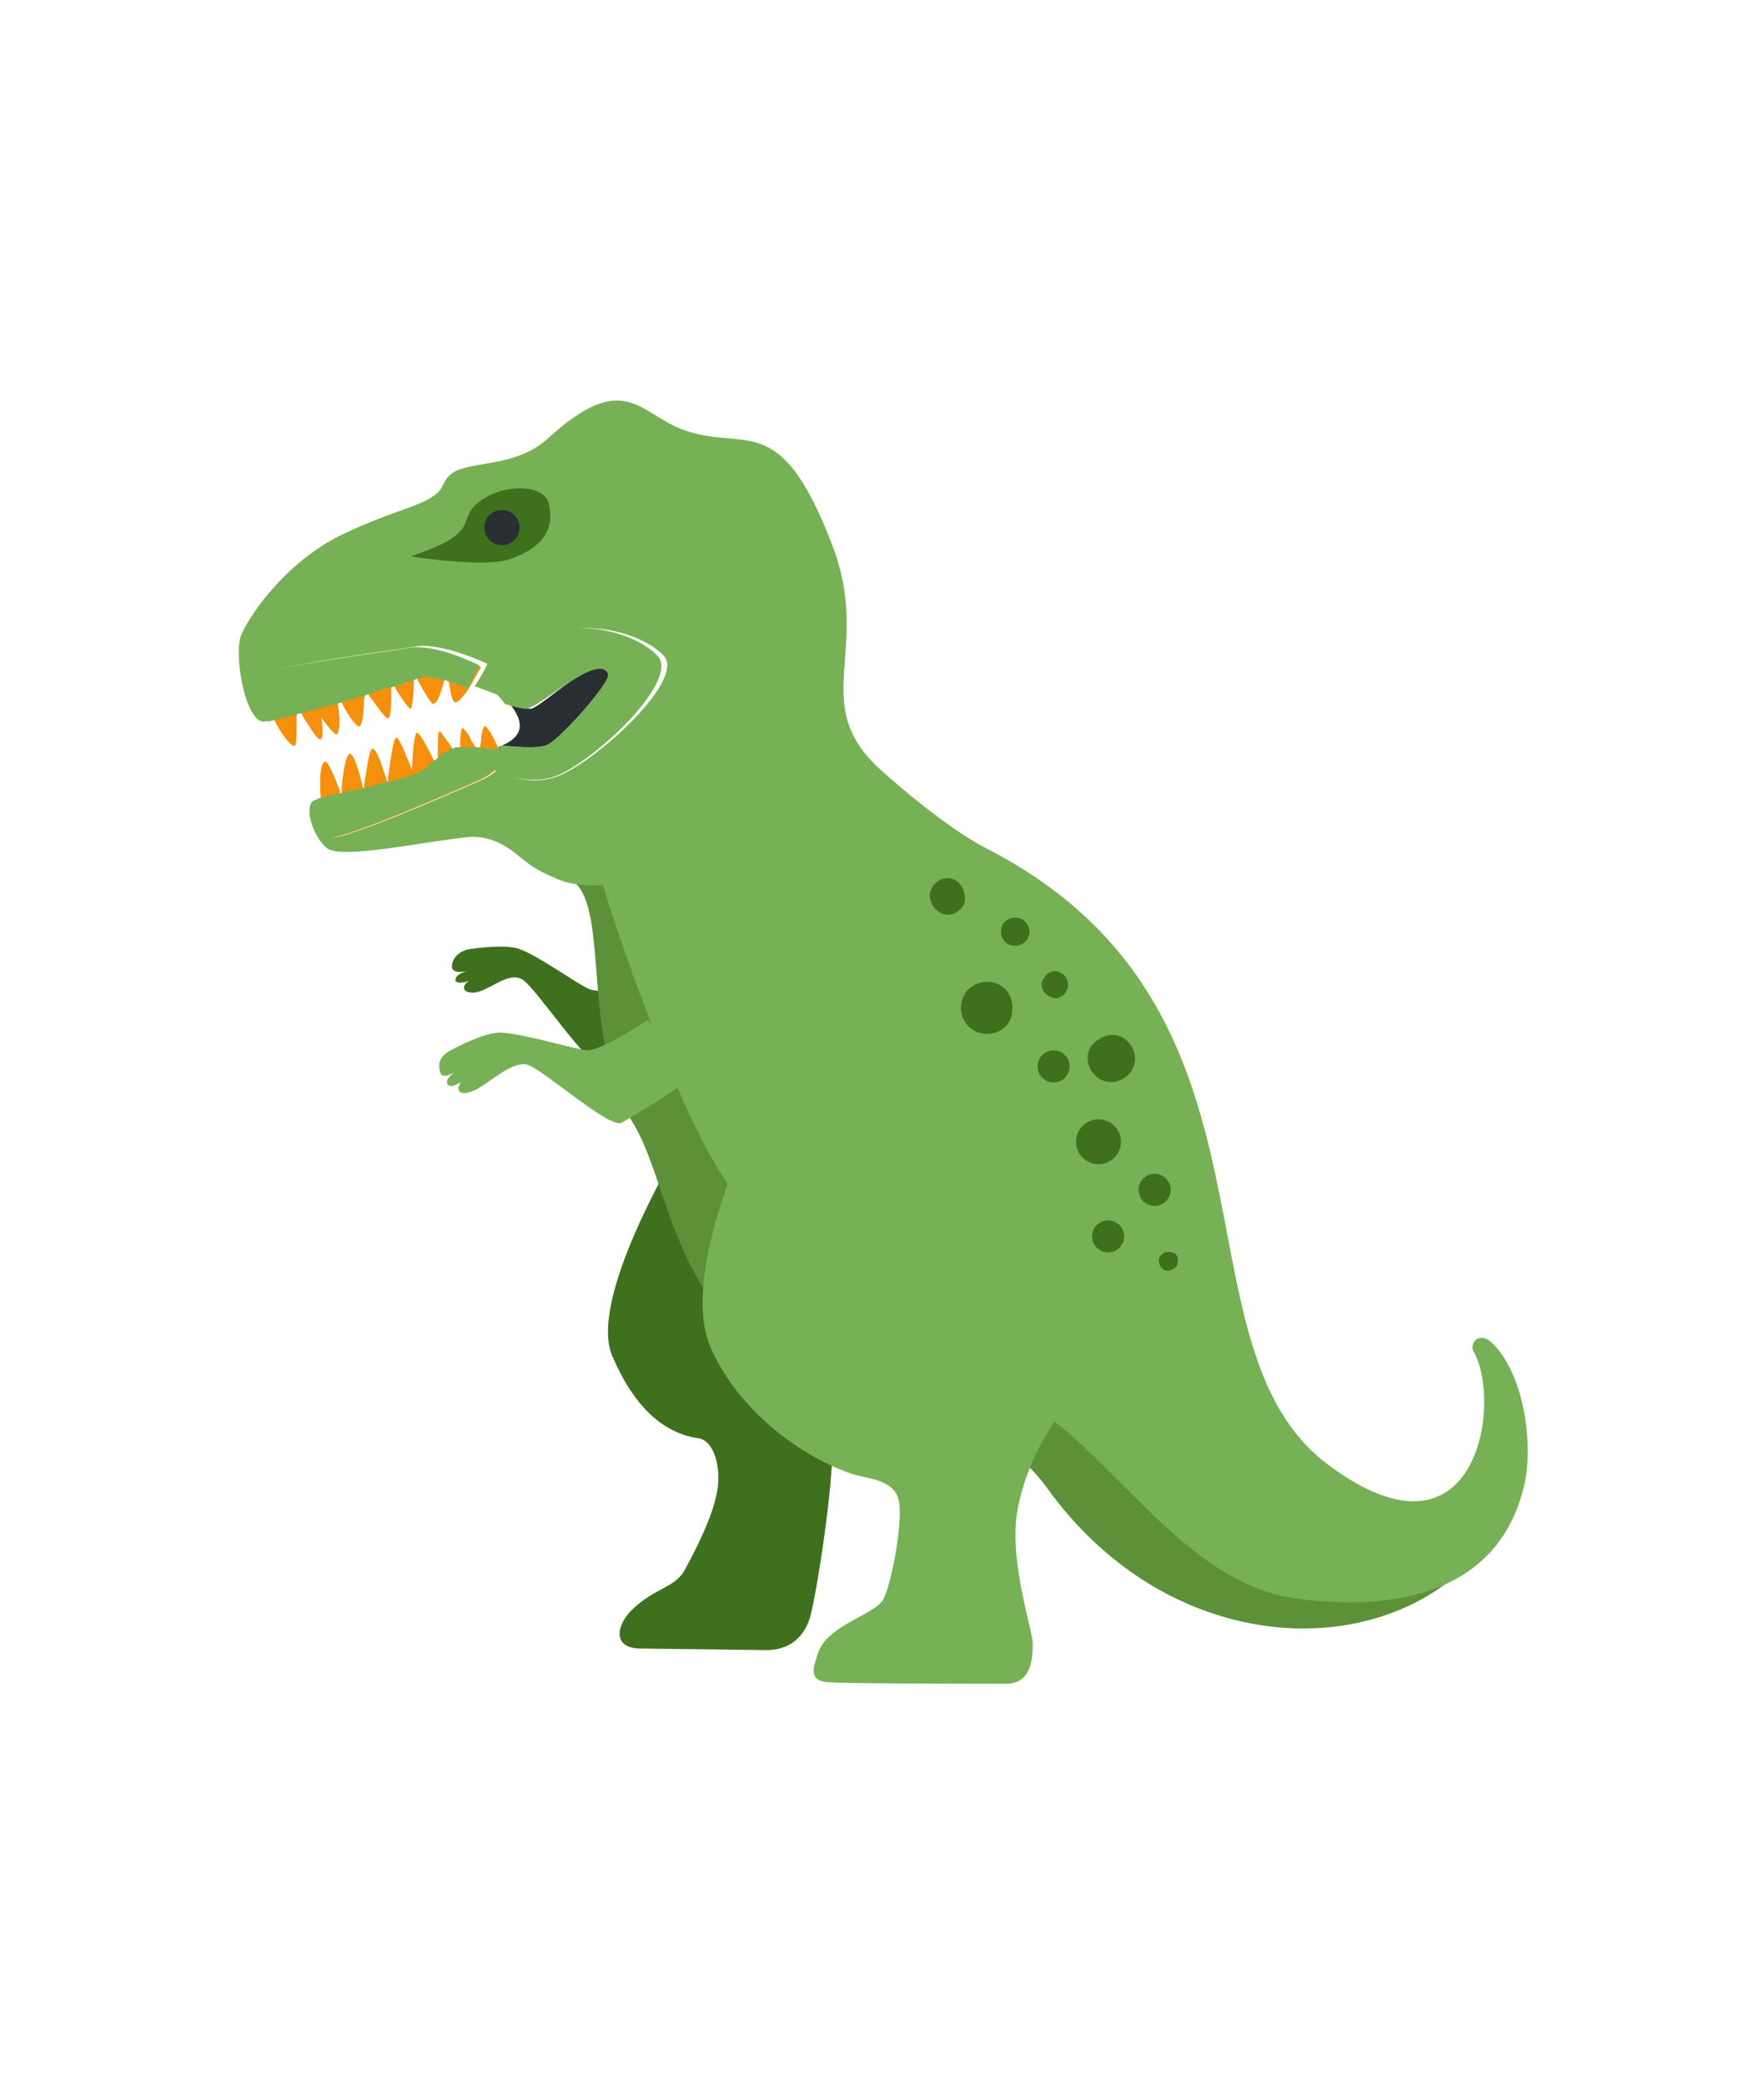
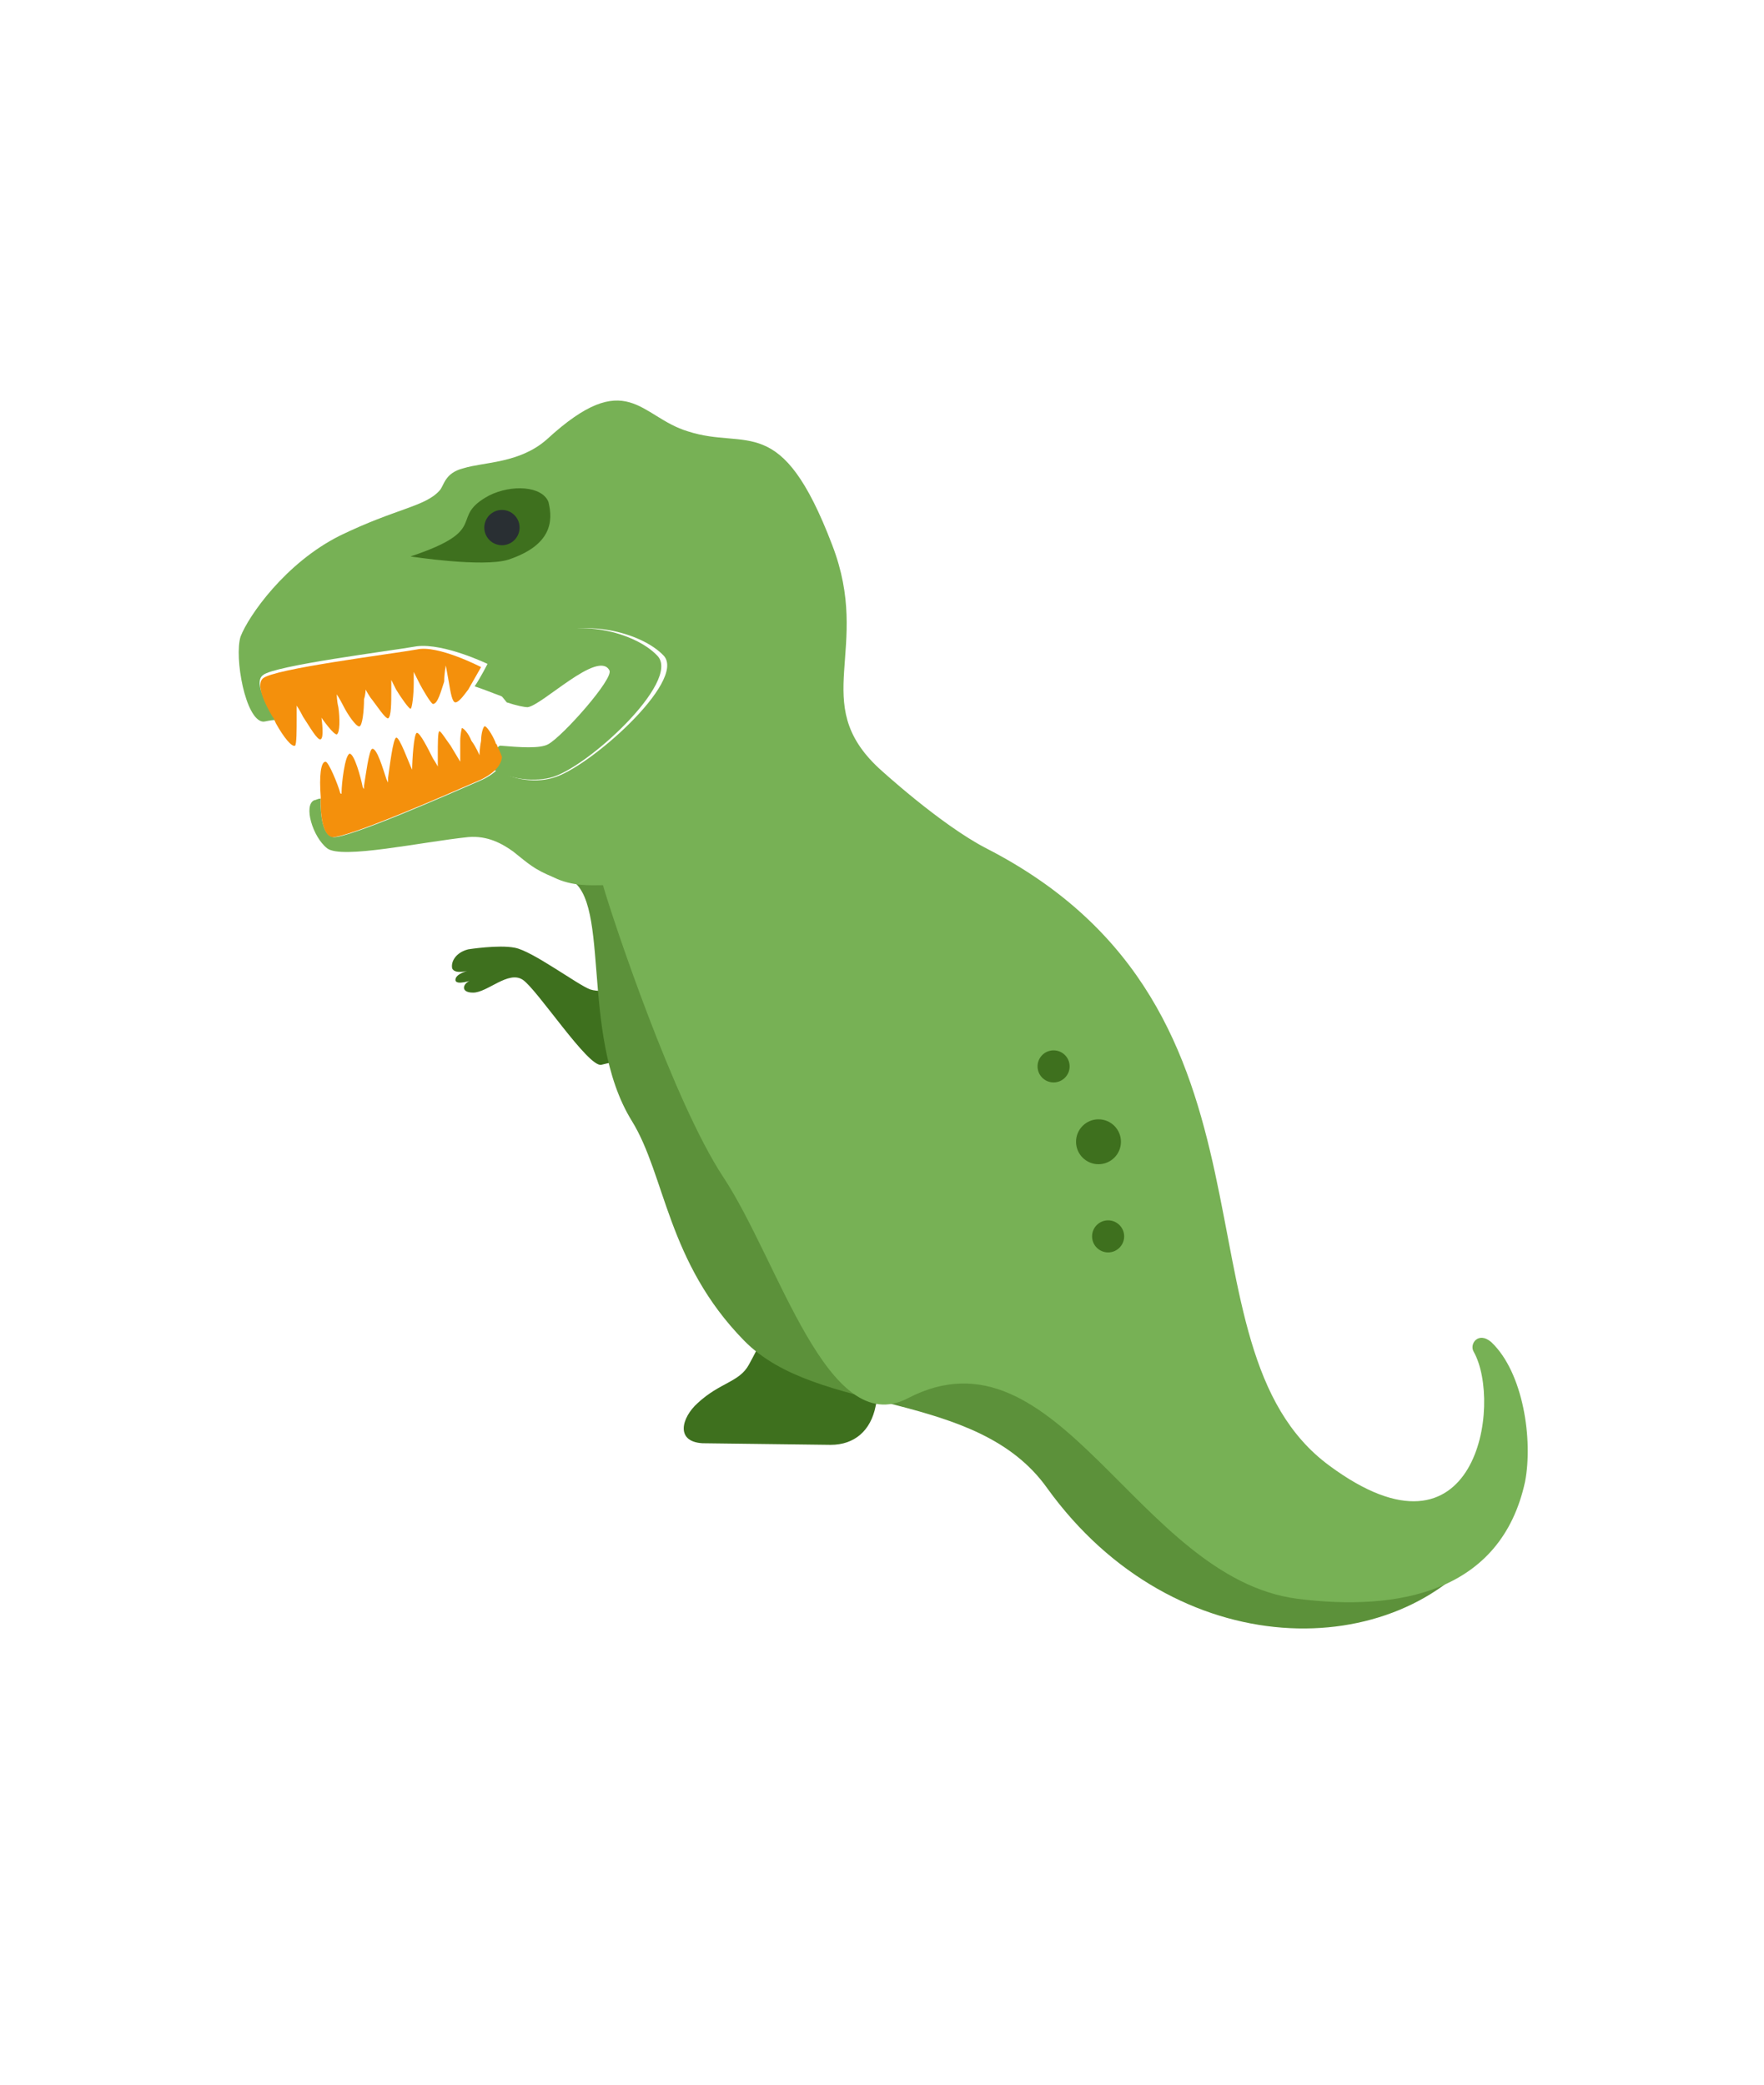
<svg xmlns="http://www.w3.org/2000/svg" version="1.1" id="Layer_1" x="0px" y="0px" viewBox="0 0 110 130" style="enable-background:new 0 0 110 130;" xml:space="preserve">
  <style type="text/css">
	.st0{fill:#3E701E;}
	.st1{fill:#5C913A;}
	.st2{fill:#77B155;}
	.st3{fill:#292E32;}
	.st4{fill:#F4900C;}
	.st5{fill:#292F33;}
</style>
  <g>
-     <path class="st0" d="M42.2,71.8c0,0-5.6,9.3-4,12.8c0.9,2.1,2.5,4.7,5.4,5.1c1,0.2,1.4,2,1.1,3.4c-0.3,1.6-1.4,3.7-2,4.8   c-0.6,1.1-1.8,1.1-3.2,2.4c-1,0.9-1.4,2.4,0.3,2.5l8,0.1c1.5,0,2.5-0.9,2.8-2.4c0.5-2.1,1.7-10.1,1.2-11.7c-0.3-1.1-1.5-2-2.3-4.2   c-0.6-1.6,0.8-4.1,0.8-4.1L42.2,71.8z M29.2,59.2c0,0,1.9-0.3,2.9-0.1c1.1,0.2,3.9,2.3,4.7,2.6c0.9,0.3,2.9-0.2,2.9-0.2   s2.4,3.3,2.3,3.6c-0.1,0.3-3.7,1.1-4.5,1.3c-0.8,0.2-4-4.7-4.9-5.3c-0.9-0.6-2.2,0.8-3.1,0.8c-0.9,0-0.6-0.7,0-0.8   c0,0-1.1,0.4-1.1,0c0-0.4,0.9-0.6,0.9-0.6s-0.9,0.3-1.1-0.1C28.1,60,28.4,59.4,29.2,59.2z" />
+     <path class="st0" d="M42.2,71.8c0.9,2.1,2.5,4.7,5.4,5.1c1,0.2,1.4,2,1.1,3.4c-0.3,1.6-1.4,3.7-2,4.8   c-0.6,1.1-1.8,1.1-3.2,2.4c-1,0.9-1.4,2.4,0.3,2.5l8,0.1c1.5,0,2.5-0.9,2.8-2.4c0.5-2.1,1.7-10.1,1.2-11.7c-0.3-1.1-1.5-2-2.3-4.2   c-0.6-1.6,0.8-4.1,0.8-4.1L42.2,71.8z M29.2,59.2c0,0,1.9-0.3,2.9-0.1c1.1,0.2,3.9,2.3,4.7,2.6c0.9,0.3,2.9-0.2,2.9-0.2   s2.4,3.3,2.3,3.6c-0.1,0.3-3.7,1.1-4.5,1.3c-0.8,0.2-4-4.7-4.9-5.3c-0.9-0.6-2.2,0.8-3.1,0.8c-0.9,0-0.6-0.7,0-0.8   c0,0-1.1,0.4-1.1,0c0-0.4,0.9-0.6,0.9-0.6s-0.9,0.3-1.1-0.1C28.1,60,28.4,59.4,29.2,59.2z" />
    <path class="st1" d="M74.5,92.2C72,87.5,60.3,82,57.9,79.9c-2.4-2-6.8-15.2-10.5-17.6c-2.6-1.7-3.7-5.5-4.4-9c-0.3-1.4-3.8-3-4-4.2   c-0.7,1.2-7.3,4.6-3.8,5.6c3.1,0.8,0.8,9.7,4.2,15.2c2.1,3.4,2.2,8.8,7,13.7c4.6,4.7,14.5,3,18.9,9.2c8,11.1,21.9,11,27.5,3.3   c0,0-5.8,1.7-9.4,1.7C79.8,97.7,76.7,96.4,74.5,92.2z" />
-     <path class="st2" d="M45.9,72.5c0,0-3.3,7.6-1.6,11.5c1.6,3.7,5.3,6.7,8.8,7.9c0.8,0.3,2.5,0.3,2.9,1.5c0.4,1.2-0.4,5.3-0.9,6.3   c-0.5,1-3.5,1.6-4.1,3.4c-0.2,0.7-0.7,1.7,0.6,1.8c1.6,0.1,9.7,0.1,11.1,0.1s1.7-1.1,1.7-2.5c0-0.9-1.6-5.4-0.9-8.6   c0.4-1.9,1.2-3.7,2.3-5.3c2.3-3.4,0.1-3.8-3.1-3.8c-4.9,0-9.8-1.4-9.8-1.4L45.9,72.5z M28.1,65.5c0,0,1.8-1,2.9-1.1   c1.1-0.1,4.7,1,5.6,1.1c1,0,3.8-1.9,3.8-1.9s2.6,3.2,2.5,3.6c0,0.4-3.3,2.3-4.1,2.8c-0.7,0.5-4.9-3.3-5.9-3.6   c-1.1-0.3-2.7,1.5-3.6,1.7c-0.9,0.3-0.9-0.5-0.3-0.8c0,0-0.9,0.7-1.1,0.3c-0.2-0.4,0.7-0.9,0.7-0.9s-0.8,0.6-1.1,0.3   C27.3,66.5,27.3,65.9,28.1,65.5z" />
-     <path class="st3" d="M38.1,41.8c0.3,0.4-2.9,4-3.8,4.6c-0.6,0.3-1.8,0.2-3,0.1c1.6-0.7,1.2-1.7,0.5-2.6c0.6,0.2,1,0.3,1.3,0.3   C33.8,44.1,37.4,40.5,38.1,41.8z" />
    <path class="st2" d="M34.3,48.5c-1.2,0.3-2.7,0-3.5-0.5c-0.6-0.4-0.7-0.9,0.2-1.4c0.1,0,0.1-0.1,0.2-0.1l0,0c1.2,0.1,2.5,0.2,3-0.1   c0.9-0.5,4.1-4.1,3.8-4.6c-0.7-1.3-4.2,2.2-5.1,2.3c-0.2,0-0.7-0.1-1.3-0.3c-0.3-0.4-0.7-0.8-1-1.1c0,0,0.8-1.6,3-2.9   c2.3-1.3,6-0.4,7.4,1.1C42.5,42.5,36.5,48,34.3,48.5z" />
    <path class="st2" d="M34.5,54.7c-1.2-0.5-1.5-0.8-2.5-1.6c-0.7-0.5-1.6-1-2.8-0.9c-2.9,0.3-7.9,1.4-8.8,0.7c-0.9-0.7-1.5-2.7-0.8-3   c0.1,0,0.2-0.1,0.4-0.1v0.1c0,0-0.1,2.2,0.8,2.3c0.9,0.1,7.5-2.8,9.1-3.5c0.5-0.2,0.9-0.5,1.1-0.7c0.7,0.5,2.2,0.9,3.5,0.5   c2.2-0.6,8.3-6,6.9-7.6c-1.4-1.5-5.2-2.4-7.4-1.1c-2.2,1.2-2.9,2.8-2.9,2.8c0.3,0.3,0.7,0.7,1,1.1c-0.7-0.2-1.6-0.6-2.5-0.9   c0.4-0.6,0.8-1.4,0.8-1.4s-2.7-1.3-4.4-1.1c-1.7,0.3-8.9,1.2-9.6,1.8c-0.7,0.5,0.6,2.4,0.6,2.4c0.1,0.2,0.2,0.3,0.2,0.4   c-0.4,0-0.6,0.1-0.8,0.1c-1.1-0.1-1.8-4-1.4-5.3c0.5-1.3,2.8-4.6,6.2-6.3c3.5-1.7,5.3-1.8,6.2-2.8c0.3-0.3,0.3-1.1,1.5-1.4   c1.3-0.4,3.5-0.3,5.2-1.8c5-4.6,5.8-1.4,8.8-0.5c3.7,1.2,5.8-1.3,9,7.1c2.5,6.5-1.5,9.8,2.9,13.9c0,0,3.8,3.5,6.7,5   C81.2,63,72.7,83.9,82.9,91.4c9.2,6.8,10.8-3.9,9-7.1c-0.3-0.5,0.3-1.3,1.1-0.6c2,1.9,2.6,6.1,2.1,8.7c-1.5,6.9-7.9,8.1-14.2,7.3   c-10-1.3-14.9-17.4-24.3-12.5c-5,2.6-8-8.5-11.5-13.8c-3.1-4.7-6.9-16.1-7.5-18.2C36.9,55.2,35.7,55.3,34.5,54.7z" />
    <path class="st4" d="M30,41.6c0,0-0.4,0.7-0.8,1.4c-0.3,0.4-0.6,0.8-0.8,0.8s-0.3-0.6-0.4-1.2l0,0l-0.2-1.1c0,0-0.1,0.5-0.1,1   c-0.2,0.6-0.4,1.4-0.7,1.4c-0.1,0-0.6-0.8-0.9-1.4c-0.2-0.4-0.3-0.6-0.3-0.6s0,0.3,0,0.7c0,0.7-0.1,1.6-0.2,1.6s-0.6-0.7-0.9-1.2   l-0.3-0.6v0.7c0,0.7,0,1.6-0.2,1.7c-0.2,0-0.7-0.8-1.1-1.3c-0.2-0.3-0.3-0.5-0.3-0.5s0,0.3-0.1,0.6c0,0.7-0.1,1.7-0.3,1.7   c-0.2,0-0.7-0.7-1-1.3c-0.2-0.4-0.4-0.7-0.4-0.7s0,0.4,0.1,0.8c0.1,0.7,0.1,1.6-0.1,1.7c-0.2,0-0.8-0.8-1.2-1.4   c-0.2-0.3-0.4-0.6-0.4-0.6S20,44,20,44.4c0.1,0.7,0.2,1.6,0,1.7c-0.2,0.1-0.7-0.8-1.1-1.4l0,0c-0.2-0.4-0.4-0.7-0.4-0.7v0.8   c0,0.7,0,1.6-0.1,1.7c-0.2,0.1-0.7-0.5-1.2-1.4c-0.1-0.2-0.1-0.3-0.2-0.4c0,0-1.2-1.9-0.6-2.4c0.7-0.6,7.9-1.5,9.6-1.8   C27.3,40.2,30,41.6,30,41.6z M31.3,47.2c0,0,0,0.4-0.4,0.8c-0.2,0.2-0.6,0.5-1.1,0.7c-1.6,0.7-8.2,3.6-9.1,3.5   C19.9,52,20,49.8,20,49.8v-0.1c-0.1-1.3,0-2.2,0.3-2.2c0.2,0,0.8,1.5,0.9,1.9c0,0.1,0.1,0.1,0.1,0.1s0,0,0-0.1   c0-0.5,0.2-2.3,0.5-2.4c0.3,0,0.7,1.5,0.8,2c0,0.1,0.1,0.2,0.1,0.2s0-0.1,0-0.2c0.1-0.6,0.3-2.2,0.5-2.3c0.3-0.1,0.7,1.3,0.9,1.9   l0.1,0.2c0,0,0-0.1,0-0.3c0.1-0.7,0.3-2.4,0.5-2.5c0.2-0.1,0.8,1.6,1,2c0,0.1,0,0.1,0,0.1v-0.1c0-0.5,0.1-2.3,0.3-2.3s0.7,1,1,1.6   c0.2,0.3,0.3,0.5,0.3,0.5s0-0.3,0-0.7c0-0.7,0-1.5,0.1-1.5s0.4,0.5,0.7,0.9c0.3,0.5,0.6,1,0.6,1s0-0.7,0-1.3c0-0.4,0.1-0.8,0.1-0.8   c0.1,0,0.4,0.3,0.6,0.8c0.3,0.4,0.5,0.9,0.5,0.9s0-0.4,0.1-0.9c0-0.4,0.1-0.8,0.2-0.9c0.1-0.1,0.5,0.5,0.7,1c0,0.1,0.1,0.1,0.1,0.2   C31.2,46.9,31.3,47.2,31.3,47.2z" />
-     <path class="st2" d="M19.4,44.3c-0.4,0.1-0.7,0.2-1.1,0.3l0,0l-0.3,0.1c-0.5,0.1-0.9,0.2-1.3,0.3c-0.1-0.2-0.2-0.3-0.2-0.4   c0,0-1.2-1.9-0.6-2.4c0.7-0.6,7.9-1.5,9.6-1.8c1.7-0.3,4.4,1.1,4.4,1.1s-0.4,0.8-0.7,1.4c-0.4-0.1-0.8-0.3-1.2-0.4l0,0   c-0.1,0-0.2-0.1-0.3-0.1c-0.5-0.1-1-0.2-1.2-0.2c-0.1,0-0.2,0.1-0.4,0.1c-0.1,0-0.2,0.1-0.3,0.1c-0.3,0.1-0.7,0.2-1.1,0.4l-0.5,0.1   c-0.4,0.1-0.8,0.2-1.2,0.4c-0.1,0-0.2,0.1-0.4,0.1c-0.4,0.1-0.9,0.3-1.3,0.4c-0.1,0-0.2,0.1-0.3,0.1c-0.4,0.1-0.8,0.2-1.2,0.3   C19.7,44.3,19.6,44.3,19.4,44.3z M25.6,34.7c5.1-1.7,2.3-2.4,4.9-3.8c1.4-0.7,3.3-0.6,3.7,0.4c0.4,1.1,0.3,2.7-2.4,3.6   C30.1,35.4,25.6,34.7,25.6,34.7z M34.3,48.5c-1.2,0.3-2.7,0-3.5-0.5c-0.2,0.2-0.6,0.5-1.1,0.7c-1.6,0.7-8.2,3.6-9.1,3.5   c-0.9-0.1-0.8-2.3-0.8-2.3v-0.1l1.2-0.3c0,0,0,0,0.1,0c0.4-0.1,0.8-0.2,1.3-0.3h0.1c0.5-0.1,1-0.3,1.4-0.4h0.1   c0.6-0.1,1.1-0.3,1.5-0.4l0,0c0.1,0,0.2-0.1,0.3-0.1c0.4-0.1,0.7-0.4,1-0.6c0.1-0.1,0.1-0.1,0.2-0.2c0.3-0.2,0.5-0.5,0.8-0.6   c0.2-0.1,0.4-0.2,0.6-0.3c0.1,0,0.2,0,0.4,0c0.1,0,0.2,0,0.4,0s0.4,0,0.6,0c0.3,0,0.6,0.1,1,0.1c0.1,0,0.2,0,0.3,0   c1.2,0.1,2.5,0.2,3-0.1c0.9-0.5,4.1-4.1,3.8-4.6c-0.6-1.3-4.2,2.1-5.1,2.2c-0.2,0-0.7-0.1-1.3-0.3c-0.3-0.4-0.7-0.8-1-1.1   c0,0,0.8-1.6,3-2.9c2.3-1.3,6-0.4,7.4,1.1C42.5,42.5,36.5,48,34.3,48.5z" />
    <path class="st0" d="M31.7,34.9c-1.6,0.5-6.1-0.2-6.1-0.2c5.1-1.7,2.3-2.4,4.9-3.8c1.4-0.7,3.3-0.6,3.7,0.4   C34.5,32.5,34.4,34,31.7,34.9z" />
    <circle class="st5" cx="31.3" cy="32.9" r="1.1" />
    <g>
-       <path class="st0" d="M60.1,56.4c-0.3,0.6-1,0.8-1.5,0.5c-0.5-0.3-0.8-1-0.5-1.5c0.3-0.6,1-0.8,1.5-0.5    C60.1,55.2,60.3,56,60.1,56.4z M63,63.6c-0.4,0.8-1.4,1.1-2.2,0.7s-1.1-1.4-0.7-2.2s1.4-1.1,2.2-0.7C63.1,61.8,63.3,62.8,63,63.6z     M64.1,58.5c-0.2,0.4-0.7,0.6-1.2,0.4c-0.4-0.2-0.6-0.7-0.4-1.2c0.2-0.4,0.7-0.6,1.2-0.4C64.2,57.6,64.3,58.1,64.1,58.5z     M66.5,61.8c-0.2,0.4-0.7,0.6-1.1,0.3c-0.4-0.2-0.6-0.7-0.3-1.1c0.2-0.4,0.7-0.6,1.1-0.3C66.6,60.9,66.7,61.5,66.5,61.8z     M73.4,78.9c-0.2,0.3-0.5,0.4-0.8,0.3c-0.3-0.2-0.4-0.5-0.3-0.8c0.2-0.3,0.5-0.4,0.8-0.3C73.5,78.2,73.5,78.6,73.4,78.9z     M70.6,66.7c-0.4,0.7-1.3,1-2,0.6c-0.7-0.4-1-1.3-0.6-2c0.4-0.6,1.3-1,2-0.6C70.7,65.1,71,66,70.6,66.7z" />
      <circle class="st0" cx="69.1" cy="77.1" r="1" />
      <circle class="st0" cx="65.7" cy="66.5" r="1" />
-       <circle class="st0" cx="72" cy="74.2" r="1" />
      <circle class="st0" cx="68.5" cy="71.2" r="1.4" />
    </g>
  </g>
</svg>